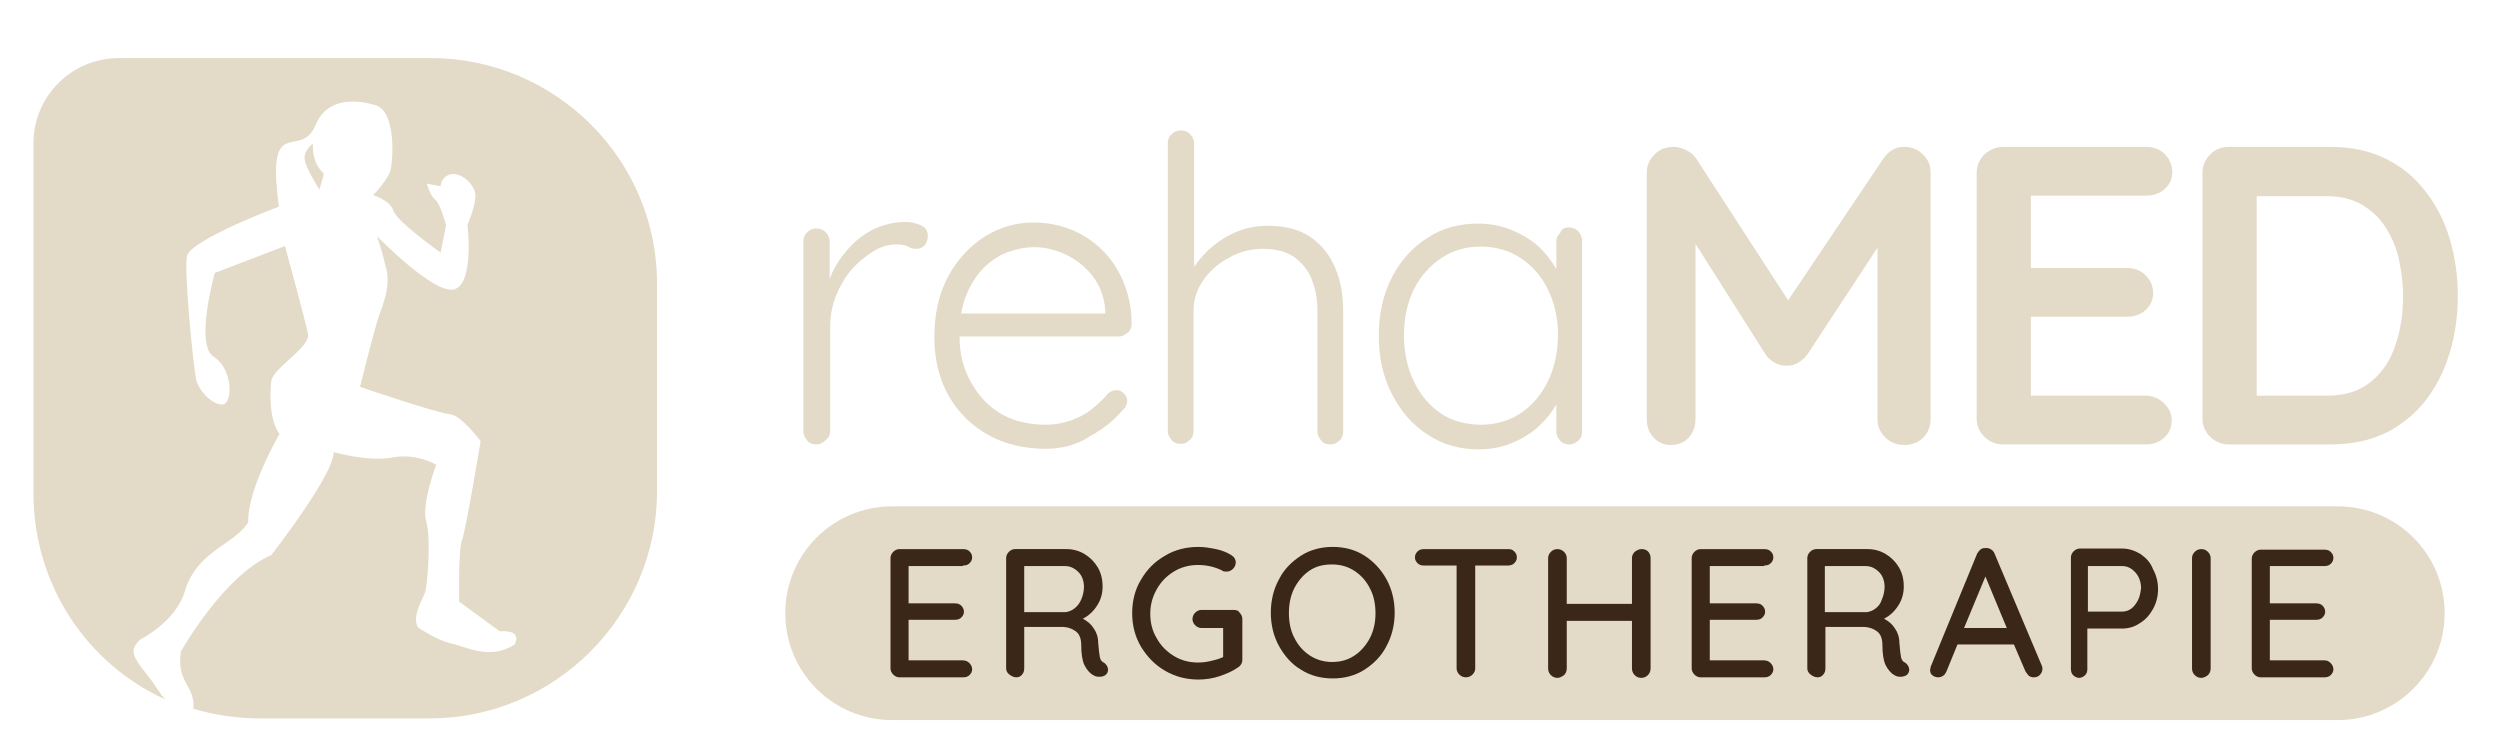
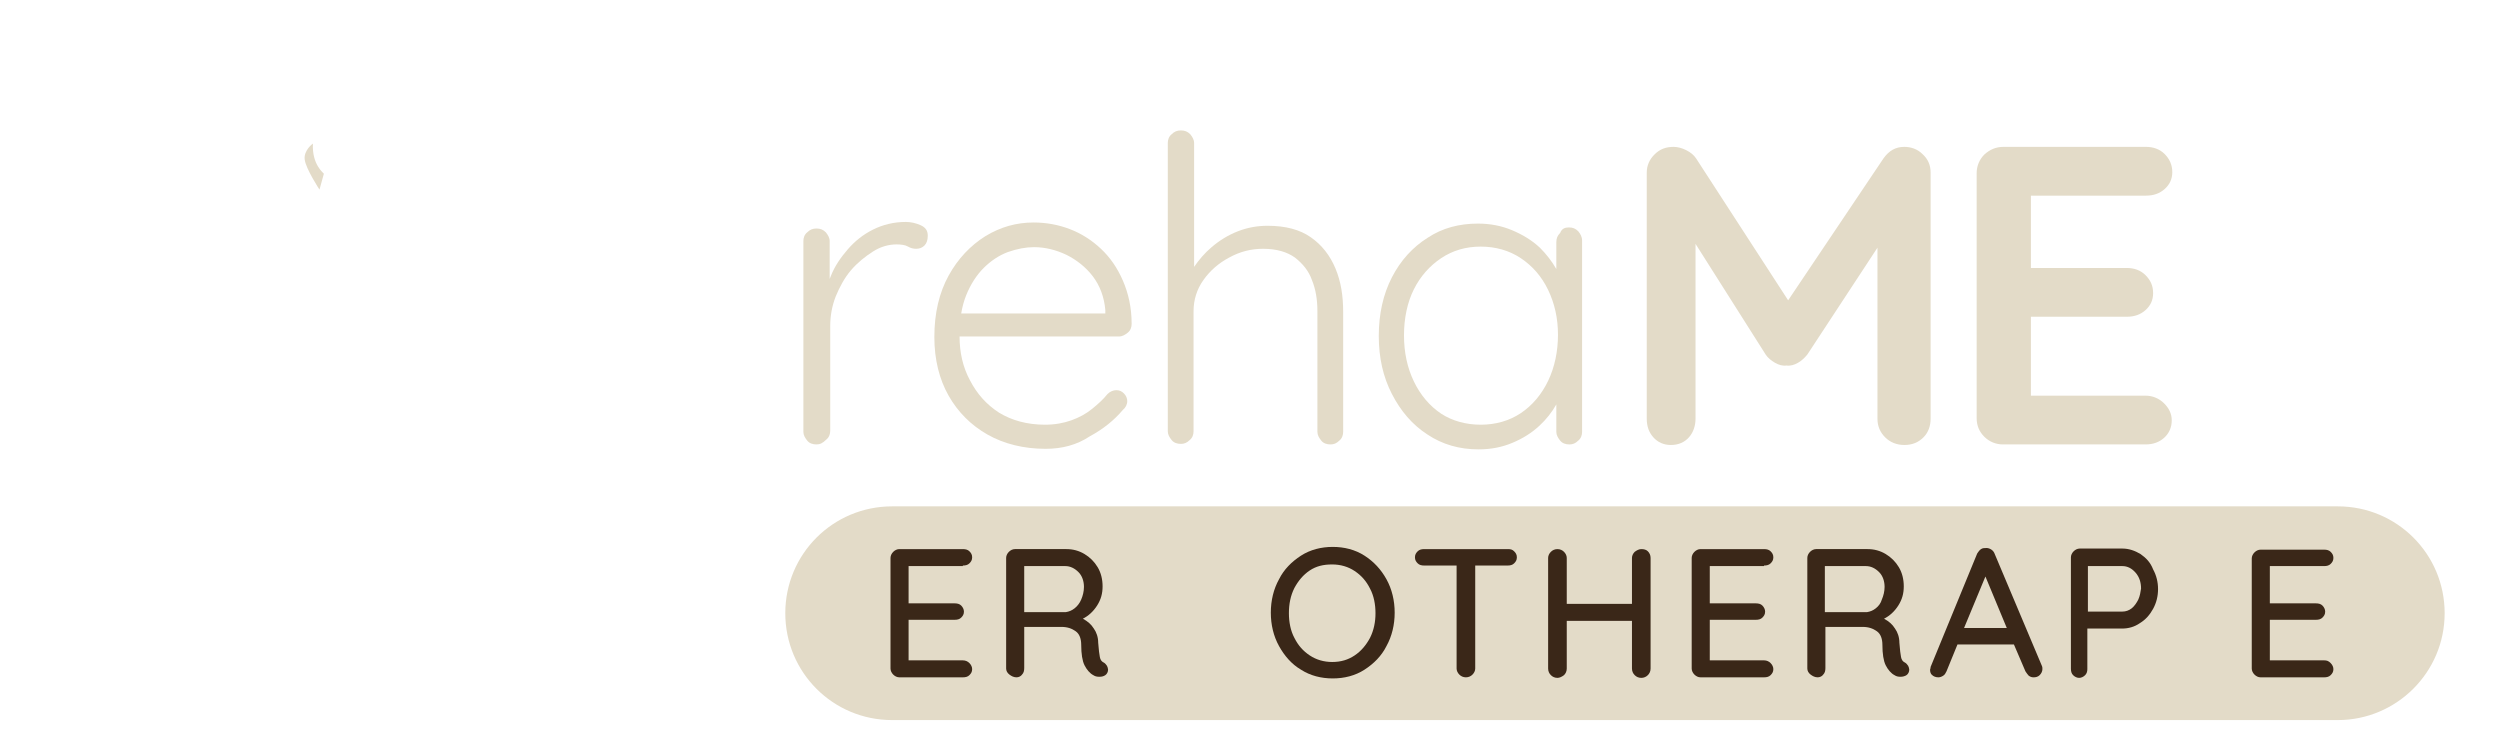
<svg xmlns="http://www.w3.org/2000/svg" id="Ebene_1" data-name="Ebene 1" viewBox="0 0 456.2 136.8">
  <defs>
    <style>      .cls-1 {        fill: #e3dbc8;      }      .cls-2 {        fill: #3a2718;      }    </style>
  </defs>
  <g>
    <path class="cls-1" d="M168,41.1c-.9-.4-1.8-.6-2.7-.6-2.2,0-4.2.5-6,1.4s-3.3,2.1-4.6,3.6-2.4,3.1-3.1,4.9c-.1.2-.1.3-.2.5v-6.9c0-.6-.3-1.1-.7-1.6-.5-.5-1-.7-1.7-.7s-1.2.2-1.7.7c-.5.4-.7,1-.7,1.6v34.8c0,.6.3,1.1.7,1.6s1,.7,1.7.7c.6,0,1.1-.2,1.8-.9.5-.4.7-1,.7-1.6v-19.1c0-1.8.3-3.6,1-5.4.7-1.7,1.6-3.4,2.8-4.8,1.2-1.4,2.6-2.5,4-3.4s2.9-1.3,4.3-1.3c.8,0,1.6.1,2.1.4s1,.4,1.5.4c.6,0,1.1-.2,1.5-.6.4-.4.6-1,.6-1.8,0-.9-.4-1.5-1.3-1.9Z" />
    <path class="cls-1" d="M200.9,45.4c-1.7-1.6-3.6-2.8-5.7-3.6-2.1-.8-4.3-1.2-6.6-1.2-3.1,0-6,.8-8.8,2.5-2.7,1.7-5,4.1-6.7,7.2-1.7,3.1-2.6,6.8-2.6,11.2,0,4.1.9,7.7,2.6,10.7,1.7,3,4.1,5.4,7.1,7.1s6.6,2.6,10.6,2.6c3,0,5.7-.7,8.1-2.3,2.4-1.3,4.4-2.9,6-4.8.5-.4.8-1,.8-1.6,0-.5-.2-1-.6-1.4-.4-.4-.8-.6-1.4-.6-.5,0-1.1.2-1.6.7-.8,1-1.7,1.8-2.8,2.7-1.1.9-2.4,1.6-3.8,2.1-1.4.5-3,.8-4.8.8-3.3,0-6.1-.8-8.4-2.2-2.3-1.5-4-3.4-5.3-5.9-1.3-2.4-1.9-5.1-1.9-8h29.1c.6,0,1.1-.3,1.6-.7s.7-1,.7-1.6c0-3-.6-5.6-1.6-7.9s-2.3-4.2-4-5.8ZM201.7,57.2h-26.3c.2-1.2.5-2.3.9-3.3.8-2,1.9-3.7,3.2-5s2.8-2.3,4.4-2.9c1.7-.6,3.3-.9,4.8-.9,2,0,4,.5,5.9,1.4,1.8.9,3.5,2.2,4.8,3.9s2.1,3.8,2.3,6.2v.6h0Z" />
    <path class="cls-1" d="M239.2,43.3c-2-1.4-4.6-2.1-7.9-2.1-1.8,0-3.6.3-5.4,1-1.8.7-3.4,1.7-4.8,2.9-1.3,1.1-2.3,2.3-3.2,3.6v-22.6c0-.6-.3-1.1-.7-1.6-.5-.5-1-.7-1.7-.7s-1.2.2-1.7.7c-.5.4-.7,1-.7,1.6v52.6c0,.6.3,1.1.7,1.6s1,.7,1.7.7c.6,0,1.1-.2,1.6-.7.5-.4.7-1,.7-1.6v-21.9c0-2.1.6-4,1.8-5.7s2.8-3.1,4.7-4.1c2-1.1,4-1.6,6.2-1.6,2.5,0,4.4.6,5.8,1.6,1.4,1.1,2.5,2.4,3.1,4.1.7,1.7,1,3.6,1,5.7v22c0,.6.3,1.1.7,1.6s1,.7,1.7.7c.6,0,1.1-.2,1.6-.7.5-.4.7-1,.7-1.6v-21.9c0-2.9-.4-5.5-1.4-7.9-1-2.4-2.5-4.3-4.5-5.7Z" />
    <path class="cls-1" d="M286.3,41.5c-.7,0-1.3.2-1.6,1-.5.5-.7,1-.7,1.7v4.9c-.8-1.4-1.8-2.7-3-3.9-1.5-1.4-3.2-2.4-5.1-3.2s-4-1.2-6.2-1.2c-3.4,0-6.5.8-9.2,2.6-2.7,1.7-4.9,4.1-6.5,7.2-1.6,3.1-2.4,6.7-2.4,10.7s.8,7.5,2.4,10.6c1.6,3.1,3.7,5.6,6.5,7.4,2.7,1.8,5.8,2.7,9.3,2.7,2.3,0,4.3-.4,6.2-1.2,1.9-.8,3.5-1.8,4.9-3.1,1.3-1.2,2.3-2.5,3.1-3.9v5c0,.6.3,1.1.7,1.6.4.5,1,.7,1.7.7.6,0,1.1-.2,1.6-.7.5-.4.7-1,.7-1.6v-34.9c0-.7-.3-1.2-.7-1.7-.5-.5-1-.7-1.7-.7ZM282.5,69.5c-1.2,2.5-2.9,4.5-5,5.9s-4.6,2.1-7.3,2.1-5.2-.7-7.2-2c-2.1-1.4-3.8-3.4-5-5.9s-1.8-5.3-1.8-8.4.6-6,1.8-8.4c1.2-2.4,2.9-4.3,5-5.7s4.5-2.1,7.2-2.1,5.2.7,7.3,2.1c2.1,1.4,3.8,3.3,5,5.8s1.8,5.2,1.8,8.2-.6,5.9-1.8,8.4Z" />
    <path class="cls-1" d="M347.5,26.8c-1.6,0-2.8.7-3.8,2.1l-17.4,25.9-16.8-25.9c-.4-.6-1-1.1-1.8-1.5s-1.6-.6-2.3-.6c-1.4,0-2.5.4-3.5,1.4-.9.9-1.4,2-1.4,3.3v44.9c0,1.4.4,2.5,1.2,3.4.8.9,1.9,1.4,3.2,1.4,1.4,0,2.5-.5,3.3-1.4s1.2-2.1,1.2-3.4v-31.9l12.8,20.2c.4.6,1,1.1,1.7,1.5s1.4.6,2.1.5c.7.1,1.4-.1,2.1-.5s1.2-.9,1.7-1.5l12.8-19.5v31.2c0,1.4.5,2.5,1.4,3.4s2.1,1.4,3.5,1.4c1.5,0,2.6-.5,3.5-1.4s1.3-2.1,1.3-3.4V31.5c0-1.4-.5-2.5-1.5-3.4-.9-.9-2.1-1.3-3.3-1.3Z" />
    <path class="cls-1" d="M391.6,35.7c1.4,0,2.5-.4,3.4-1.2s1.4-1.8,1.4-3.1-.5-2.4-1.4-3.3-2.1-1.3-3.4-1.3h-26c-1.4,0-2.5.5-3.5,1.4-.9.9-1.4,2.1-1.4,3.4v44.7c0,1.4.5,2.5,1.4,3.4s2.1,1.4,3.4,1.4h26c1.4,0,2.5-.4,3.4-1.2.9-.8,1.4-1.9,1.4-3.2,0-1.2-.5-2.2-1.4-3.1s-2.1-1.4-3.4-1.4h-20.9v-14.4h17.5c1.4,0,2.5-.4,3.4-1.2s1.4-1.8,1.4-3.1c0-1.4-.5-2.4-1.4-3.3-.9-.9-2.1-1.3-3.4-1.3h-17.5v-13.2h21Z" />
-     <path class="cls-1" d="M447,43.5c-1-3.3-2.5-6.2-4.5-8.7-2-2.6-4.4-4.5-7.3-5.9s-6.2-2.1-9.9-2.1h-18.6c-1.4,0-2.5.5-3.4,1.4s-1.4,2.1-1.4,3.4v44.7c0,1.4.5,2.5,1.4,3.4s2.1,1.4,3.4,1.4h18.5c5,0,9.3-1.2,12.7-3.6,3.5-2.4,6.1-5.7,7.9-9.8s2.7-8.7,2.7-13.7c0-3.7-.5-7.2-1.5-10.5ZM437.1,63c-.9,2.8-2.4,5-4.5,6.7s-4.7,2.5-8,2.5h-12.8v-36.4h12.8c2.5,0,4.5.5,6.3,1.5,1.7,1,3.2,2.3,4.3,4,1.1,1.7,2,3.6,2.5,5.8s.8,4.5.8,6.9c0,3.2-.4,6.2-1.4,9Z" />
  </g>
  <g>
-     <path class="cls-1" d="M78.6,10.6H21.7c-8.6,0-15.6,6.9-15.6,15.6v63.8c0,16.6,9.7,31.1,24,37.6-1-1.2-1.8-2.5-2.5-3.5-1.7-2.2-2.9-3.5-3.2-4.9-.3-1.3,1.2-2.5,1.2-2.5,0,0,6.4-3.2,8.1-8.7,1.5-5.5,6.2-7.9,8.6-9.7,2.4-1.8,3-3,3-3-.2-6,5.7-16.1,5.7-16.1-1.8-2.4-1.8-7.2-1.5-9.6.3-2.5,7.2-6.2,6.7-8.7s-4.2-16-4.2-16l-12.8,4.9s-3.7,13.1-.2,15.3,3.5,8.4,1.7,8.7c-1.8.2-4.4-2.4-4.9-4.5-.5-2.2-2.2-19.3-1.7-22.5.5-3,16.8-9.1,16.8-9.1-2.4-17.5,3.9-8.2,6.7-14.9,2.7-6.7,11.2-3.5,11.2-3.5,3.5,1.5,2.9,9.9,2.5,11.6-.3,1.7-3.2,4.7-3.2,4.7,0,0,3.2,1,3.7,2.9.7,2,8.6,7.6,8.6,7.6l1-5s-1-3.9-2-4.7-1.5-2.9-1.5-2.9l2.5.5s0-1.7,1.8-2.2c1.8-.3,3.7,1.2,4.4,3,.7,1.8-1.3,6.2-1.3,6.2,0,0,1.3,10.7-2.4,11.8-3.7,1-14.1-9.7-14.1-9.7,0,0,1,2.9,1.7,6,.8,3.2-.7,6.7-1.3,8.4-.7,1.8-3.5,13.1-3.5,13.1,0,0,14.4,4.9,16.5,5,2,.2,5.5,4.9,5.5,4.9,0,0-2.7,16.4-3.4,18.1-.7,1.8-.5,11.2-.5,11.2l7.4,5.4c4.4-.3,2.7,2.4,2.7,2.4-4.5,3-9.1.3-11.6-.2s-6-2.9-6-2.9c-1.2-1.8.7-5,1.2-6.2s1.2-9.9.3-13.1c-1-3,1.8-10.4,1.8-10.4,0,0-3.7-2.2-8.1-1.3-4.4.8-10.6-1-10.6-1,0,4.2-11.4,18.8-11.4,18.8-8.7,3.7-16.5,17.6-16.5,17.6-.7,5,1.7,5.9,2.2,8.7.2.8.2,1.3,0,1.7,3.9,1.2,8.1,1.8,12.3,1.8h30.9c22.8,0,41.5-18.6,41.5-41.5v-37.5c.2-22.9-18.5-41.5-41.3-41.5Z" />
    <path class="cls-1" d="M57.1,26.2s-1.7,1.2-1.5,2.9c.2,1.7,2.7,5.5,2.7,5.5l.8-2.9c0-.1-2.2-1.6-2-5.5Z" />
  </g>
  <path class="cls-1" d="M426.6,131.4H162.8c-10.8,0-19.5-8.7-19.5-19.5h0c0-10.8,8.7-19.5,19.5-19.5h263.8c10.8,0,19.5,8.7,19.5,19.5h0c0,10.8-8.8,19.5-19.5,19.5Z" />
  <g>
    <path class="cls-2" d="M175.7,103.2c.5,0,.9-.1,1.2-.4s.5-.6.5-1.1-.2-.8-.5-1.1c-.3-.3-.7-.4-1.2-.4h-11.6c-.4,0-.8.2-1.1.5s-.5.7-.5,1.1v20.2c0,.4.2.8.5,1.1.3.3.7.5,1.1.5h11.6c.5,0,.9-.1,1.2-.4s.5-.6.5-1.1c0-.4-.2-.8-.5-1.1-.3-.3-.7-.5-1.2-.5h-9.9v-7.4h8.4c.5,0,.9-.1,1.2-.4s.5-.6.5-1.1c0-.4-.2-.8-.5-1.1-.3-.3-.7-.4-1.2-.4h-8.4v-6.8h9.9v-.1Z" />
    <path class="cls-2" d="M201.4,120.9c-.4-.2-.6-.5-.7-1-.1-.5-.2-1.3-.3-2.6,0-1-.3-1.9-.8-2.6-.5-.8-1.1-1.3-2-1.8,1-.5,1.9-1.3,2.6-2.4s1-2.2,1-3.5-.3-2.5-.9-3.5c-.6-1-1.4-1.8-2.4-2.4s-2.1-.9-3.3-.9h-9.4c-.4,0-.8.2-1.1.5s-.5.7-.5,1.1v20.2c0,.4.2.8.6,1.1.4.3.8.5,1.3.5.4,0,.8-.2,1-.5.3-.3.4-.7.4-1.2v-7.5h6.8c1.1,0,1.9.3,2.6.8.7.5,1,1.4,1,2.5,0,1.6.2,2.9.6,3.7s1,1.5,1.6,1.8c.3.2.6.3,1.1.3s.8-.1,1.1-.3.5-.6.5-1c0-.2-.1-.5-.2-.7-.2-.3-.4-.5-.6-.6ZM196.1,111c-.5.4-1,.6-1.6.7h-7.6v-8.4h7.5c.9,0,1.7.4,2.4,1.1s1,1.7,1,2.7c0,.8-.2,1.6-.5,2.3-.3.7-.7,1.2-1.2,1.6Z" />
-     <path class="cls-2" d="M225.1,111.3h-5.9c-.4,0-.8.2-1.1.5s-.5.7-.5,1.2c0,.4.2.8.5,1.1.3.3.7.5,1.1.5h4v5.3c-.6.3-1.3.5-2.2.7-.8.2-1.6.3-2.4.3-1.6,0-3.1-.4-4.4-1.2-1.3-.8-2.4-1.9-3.1-3.2-.8-1.3-1.2-2.8-1.2-4.5,0-1.6.4-3.1,1.2-4.5s1.8-2.4,3.1-3.2c1.3-.8,2.8-1.2,4.4-1.2,1.5,0,3,.3,4.4,1,.2.2.5.2.9.2s.8-.2,1.1-.5.5-.7.5-1.2c0-.3-.1-.5-.2-.7-.1-.2-.3-.4-.6-.6-.8-.5-1.8-.9-2.8-1.1s-2.1-.4-3.2-.4c-2.2,0-4.3.5-6.1,1.6-1.9,1.1-3.3,2.5-4.4,4.4-1.1,1.8-1.6,3.9-1.6,6.1s.5,4.2,1.6,6.1c1.1,1.8,2.5,3.3,4.4,4.4s3.9,1.6,6.1,1.6c1.3,0,2.6-.2,3.8-.6s2.4-.9,3.4-1.6c.5-.3.8-.8.8-1.4v-7.5c0-.4-.2-.8-.5-1.1-.2-.4-.6-.5-1.1-.5Z" />
    <path class="cls-2" d="M249,101.4c-1.7-1.1-3.7-1.6-5.8-1.6s-4.1.5-5.8,1.6-3.1,2.5-4,4.3c-1,1.8-1.5,3.9-1.5,6.1s.5,4.3,1.5,6.1c1,1.8,2.3,3.3,4,4.3,1.7,1.1,3.7,1.6,5.8,1.6s4.1-.5,5.8-1.6,3.1-2.5,4-4.3c1-1.8,1.5-3.9,1.5-6.1s-.5-4.3-1.5-6.1c-1-1.8-2.3-3.2-4-4.3ZM250,116.4c-.7,1.3-1.6,2.4-2.8,3.2s-2.5,1.2-4.1,1.2c-1.5,0-2.9-.4-4.1-1.2-1.2-.8-2.1-1.8-2.8-3.2-.7-1.3-1-2.9-1-4.5,0-1.7.3-3.2,1-4.6.7-1.3,1.6-2.4,2.8-3.2,1.2-.8,2.5-1.1,4.1-1.1,1.5,0,2.9.4,4.1,1.2s2.1,1.8,2.8,3.2c.7,1.3,1,2.9,1,4.5s-.3,3.1-1,4.5Z" />
    <path class="cls-2" d="M275.2,100.2h-15.3c-.5,0-.9.1-1.2.4s-.5.6-.5,1.1.2.8.5,1.1.7.4,1.2.4h5.9v18.8c0,.4.2.8.5,1.1.3.3.7.5,1.2.5s.9-.2,1.2-.5c.3-.3.5-.7.5-1.1v-18.8h5.9c.5,0,.9-.1,1.2-.4s.5-.6.5-1.1-.2-.8-.5-1.1-.6-.4-1.1-.4Z" />
    <path class="cls-2" d="M299.5,100.2c-.4,0-.8.2-1.2.5-.3.3-.5.7-.5,1.1v8.4h-11.9v-8.4c0-.4-.2-.8-.5-1.1-.3-.3-.7-.5-1.2-.5s-.9.2-1.2.5c-.3.3-.5.7-.5,1.1v20.2c0,.5.2.9.5,1.2.3.3.7.5,1.2.5.4,0,.8-.2,1.2-.5.3-.3.5-.7.5-1.2v-8.7h11.9v8.7c0,.5.2.9.5,1.2.3.3.7.5,1.2.5s.9-.2,1.2-.5c.3-.3.5-.7.5-1.2v-20.2c0-.5-.2-.9-.5-1.2-.3-.3-.7-.4-1.2-.4Z" />
    <path class="cls-2" d="M321.9,103.2c.5,0,.9-.1,1.2-.4s.5-.6.5-1.1-.2-.8-.5-1.1c-.3-.3-.7-.4-1.2-.4h-11.6c-.4,0-.8.2-1.1.5-.3.3-.5.7-.5,1.1v20.2c0,.4.2.8.5,1.1.3.3.7.5,1.1.5h11.6c.5,0,.9-.1,1.2-.4.3-.3.5-.6.5-1.1,0-.4-.2-.8-.5-1.1-.3-.3-.7-.5-1.2-.5h-9.9v-7.4h8.4c.5,0,.9-.1,1.2-.4.3-.3.5-.6.5-1.1,0-.4-.2-.8-.5-1.1-.3-.3-.7-.4-1.2-.4h-8.4v-6.8h9.9v-.1Z" />
    <path class="cls-2" d="M347.6,120.9c-.4-.2-.6-.5-.7-1s-.2-1.3-.3-2.6c0-1-.3-1.9-.8-2.6-.5-.8-1.1-1.3-2-1.8,1-.5,1.9-1.3,2.6-2.4s1-2.2,1-3.5-.3-2.5-.9-3.5-1.4-1.8-2.4-2.4-2.1-.9-3.3-.9h-9.4c-.4,0-.8.2-1.1.5-.3.3-.5.7-.5,1.1v20.2c0,.4.2.8.6,1.1.4.3.8.5,1.3.5.4,0,.8-.2,1-.5.3-.3.4-.7.4-1.2v-7.5h6.8c1.1,0,1.9.3,2.6.8s1,1.4,1,2.5c0,1.6.2,2.9.6,3.7.4.8,1,1.5,1.6,1.8.3.2.6.3,1.1.3.4,0,.8-.1,1.1-.3s.5-.6.5-1c0-.2-.1-.5-.2-.7-.2-.3-.4-.5-.6-.6ZM342.3,111c-.5.4-1,.6-1.6.7h-7.7v-8.4h7.5c.9,0,1.7.4,2.4,1.1.7.7,1,1.7,1,2.7,0,.8-.2,1.6-.5,2.3-.2.7-.6,1.2-1.1,1.6Z" />
    <path class="cls-2" d="M364,101.1c-.1-.3-.3-.6-.6-.8-.3-.2-.6-.3-.9-.3-.4,0-.7,0-1,.2s-.5.5-.7.8l-8.5,20.7c0,.3-.1.4-.1.5,0,.4.1.8.4,1,.2.2.6.4,1.1.4.3,0,.6-.1.9-.3.3-.2.4-.4.6-.8l2-4.9h10.3l2.1,4.9c.2.3.4.6.6.8.3.2.5.3.9.3s.8-.1,1.1-.4.5-.7.5-1.1c0-.2,0-.4-.1-.6l-8.6-20.4ZM358.4,114.6l3.9-9.4,3.9,9.4h-7.8Z" />
    <path class="cls-2" d="M390.6,101.1c-1-.6-2.1-1-3.3-1h-7.8c-.4,0-.8.2-1.1.5-.3.3-.5.7-.5,1.1v20.3c0,.5.1.9.4,1.2.3.3.7.5,1.1.5s.8-.2,1.1-.5c.3-.3.4-.7.4-1.1v-7.4h6.3c1.2,0,2.3-.3,3.3-1,1-.6,1.8-1.5,2.4-2.6s.9-2.3.9-3.6-.3-2.5-.9-3.6c-.5-1.3-1.3-2.1-2.3-2.8ZM390.2,109.4c-.3.6-.7,1.2-1.2,1.6s-1.1.6-1.7.6h-6.3v-8.3h6.3c.9,0,1.7.4,2.4,1.2.7.8,1,1.8,1,2.9-.1.7-.2,1.3-.5,2Z" />
-     <path class="cls-2" d="M401.7,100.2c-.5,0-.9.2-1.2.5-.3.3-.5.7-.5,1.1v20.2c0,.5.2.9.5,1.2.3.3.7.5,1.2.5.4,0,.8-.2,1.2-.5.3-.3.5-.7.5-1.2v-20.2c0-.4-.2-.8-.5-1.1-.4-.4-.8-.5-1.2-.5Z" />
    <path class="cls-2" d="M424.1,120.5h-9.9v-7.4h8.4c.5,0,.9-.1,1.2-.4.3-.3.5-.6.5-1.1,0-.4-.2-.8-.5-1.1-.3-.3-.7-.4-1.2-.4h-8.4v-6.8h9.9c.5,0,.9-.1,1.2-.4s.5-.6.5-1.1-.2-.8-.5-1.1c-.3-.3-.7-.4-1.2-.4h-11.6c-.4,0-.8.2-1.1.5-.3.3-.5.7-.5,1.1v20.1c0,.4.2.8.5,1.1.3.3.7.5,1.1.5h11.6c.5,0,.9-.1,1.2-.4.3-.3.5-.6.5-1.1,0-.4-.2-.8-.5-1.1-.4-.4-.7-.5-1.2-.5Z" />
  </g>
</svg>